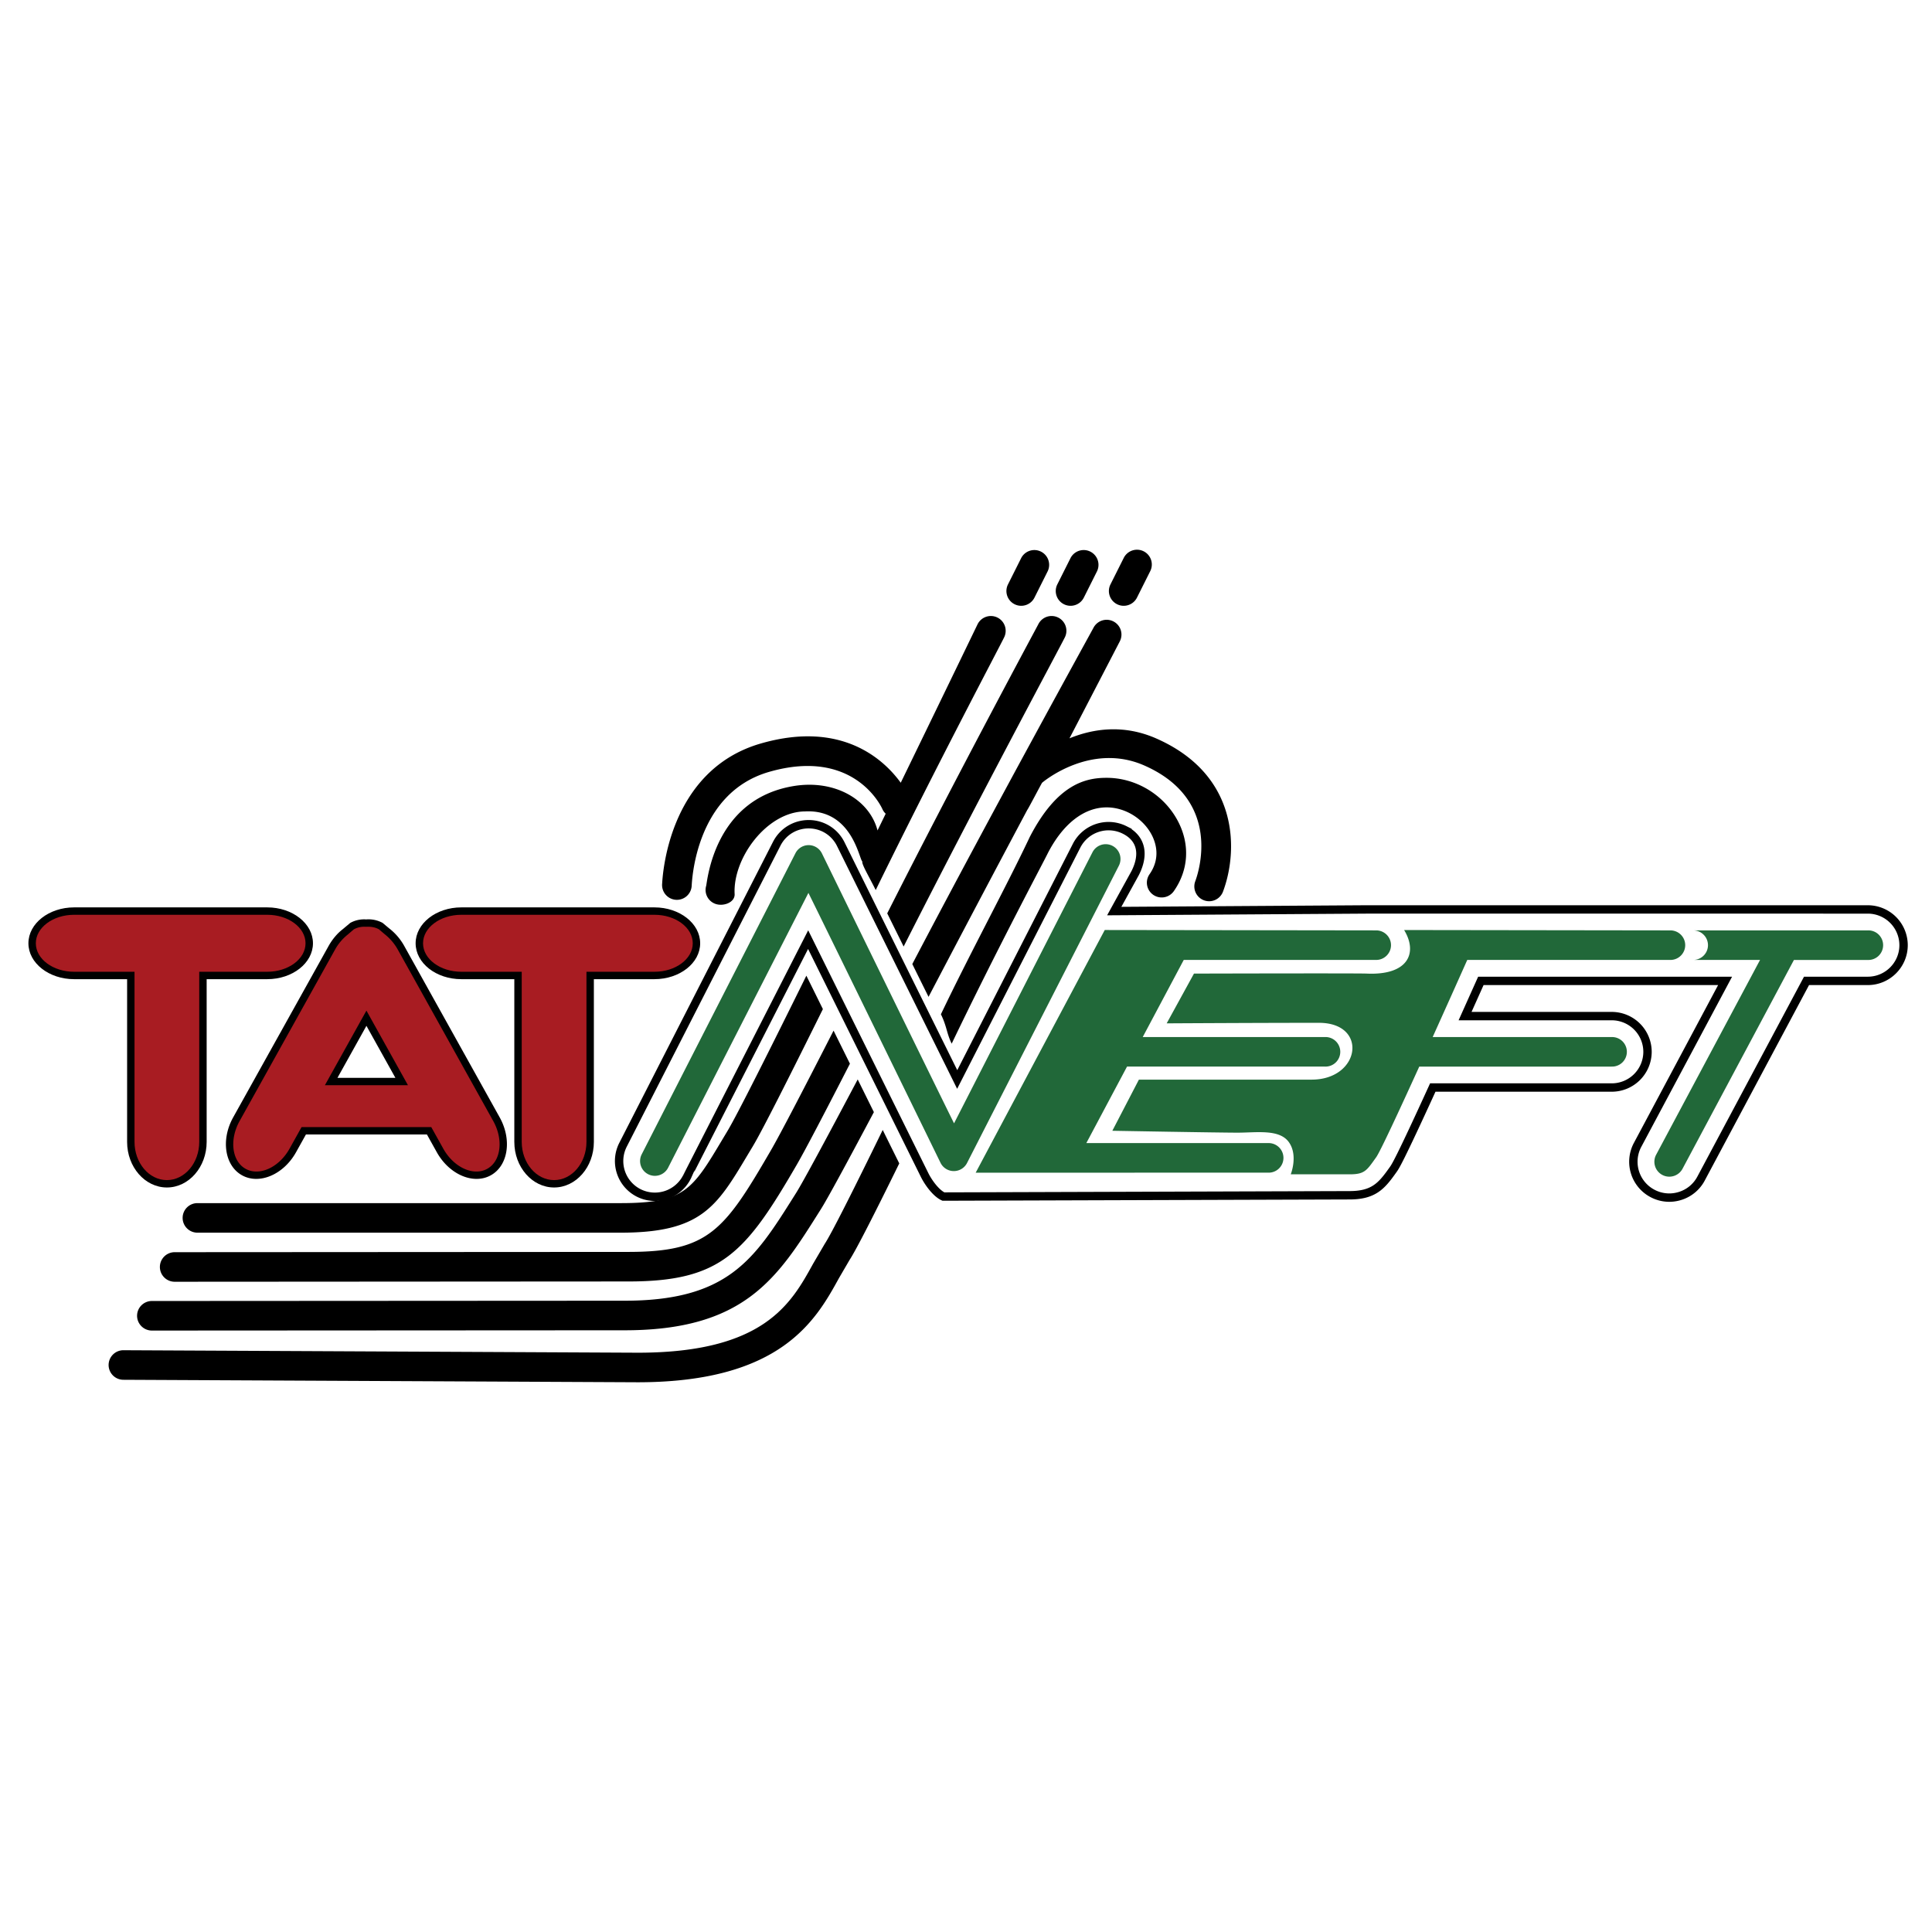
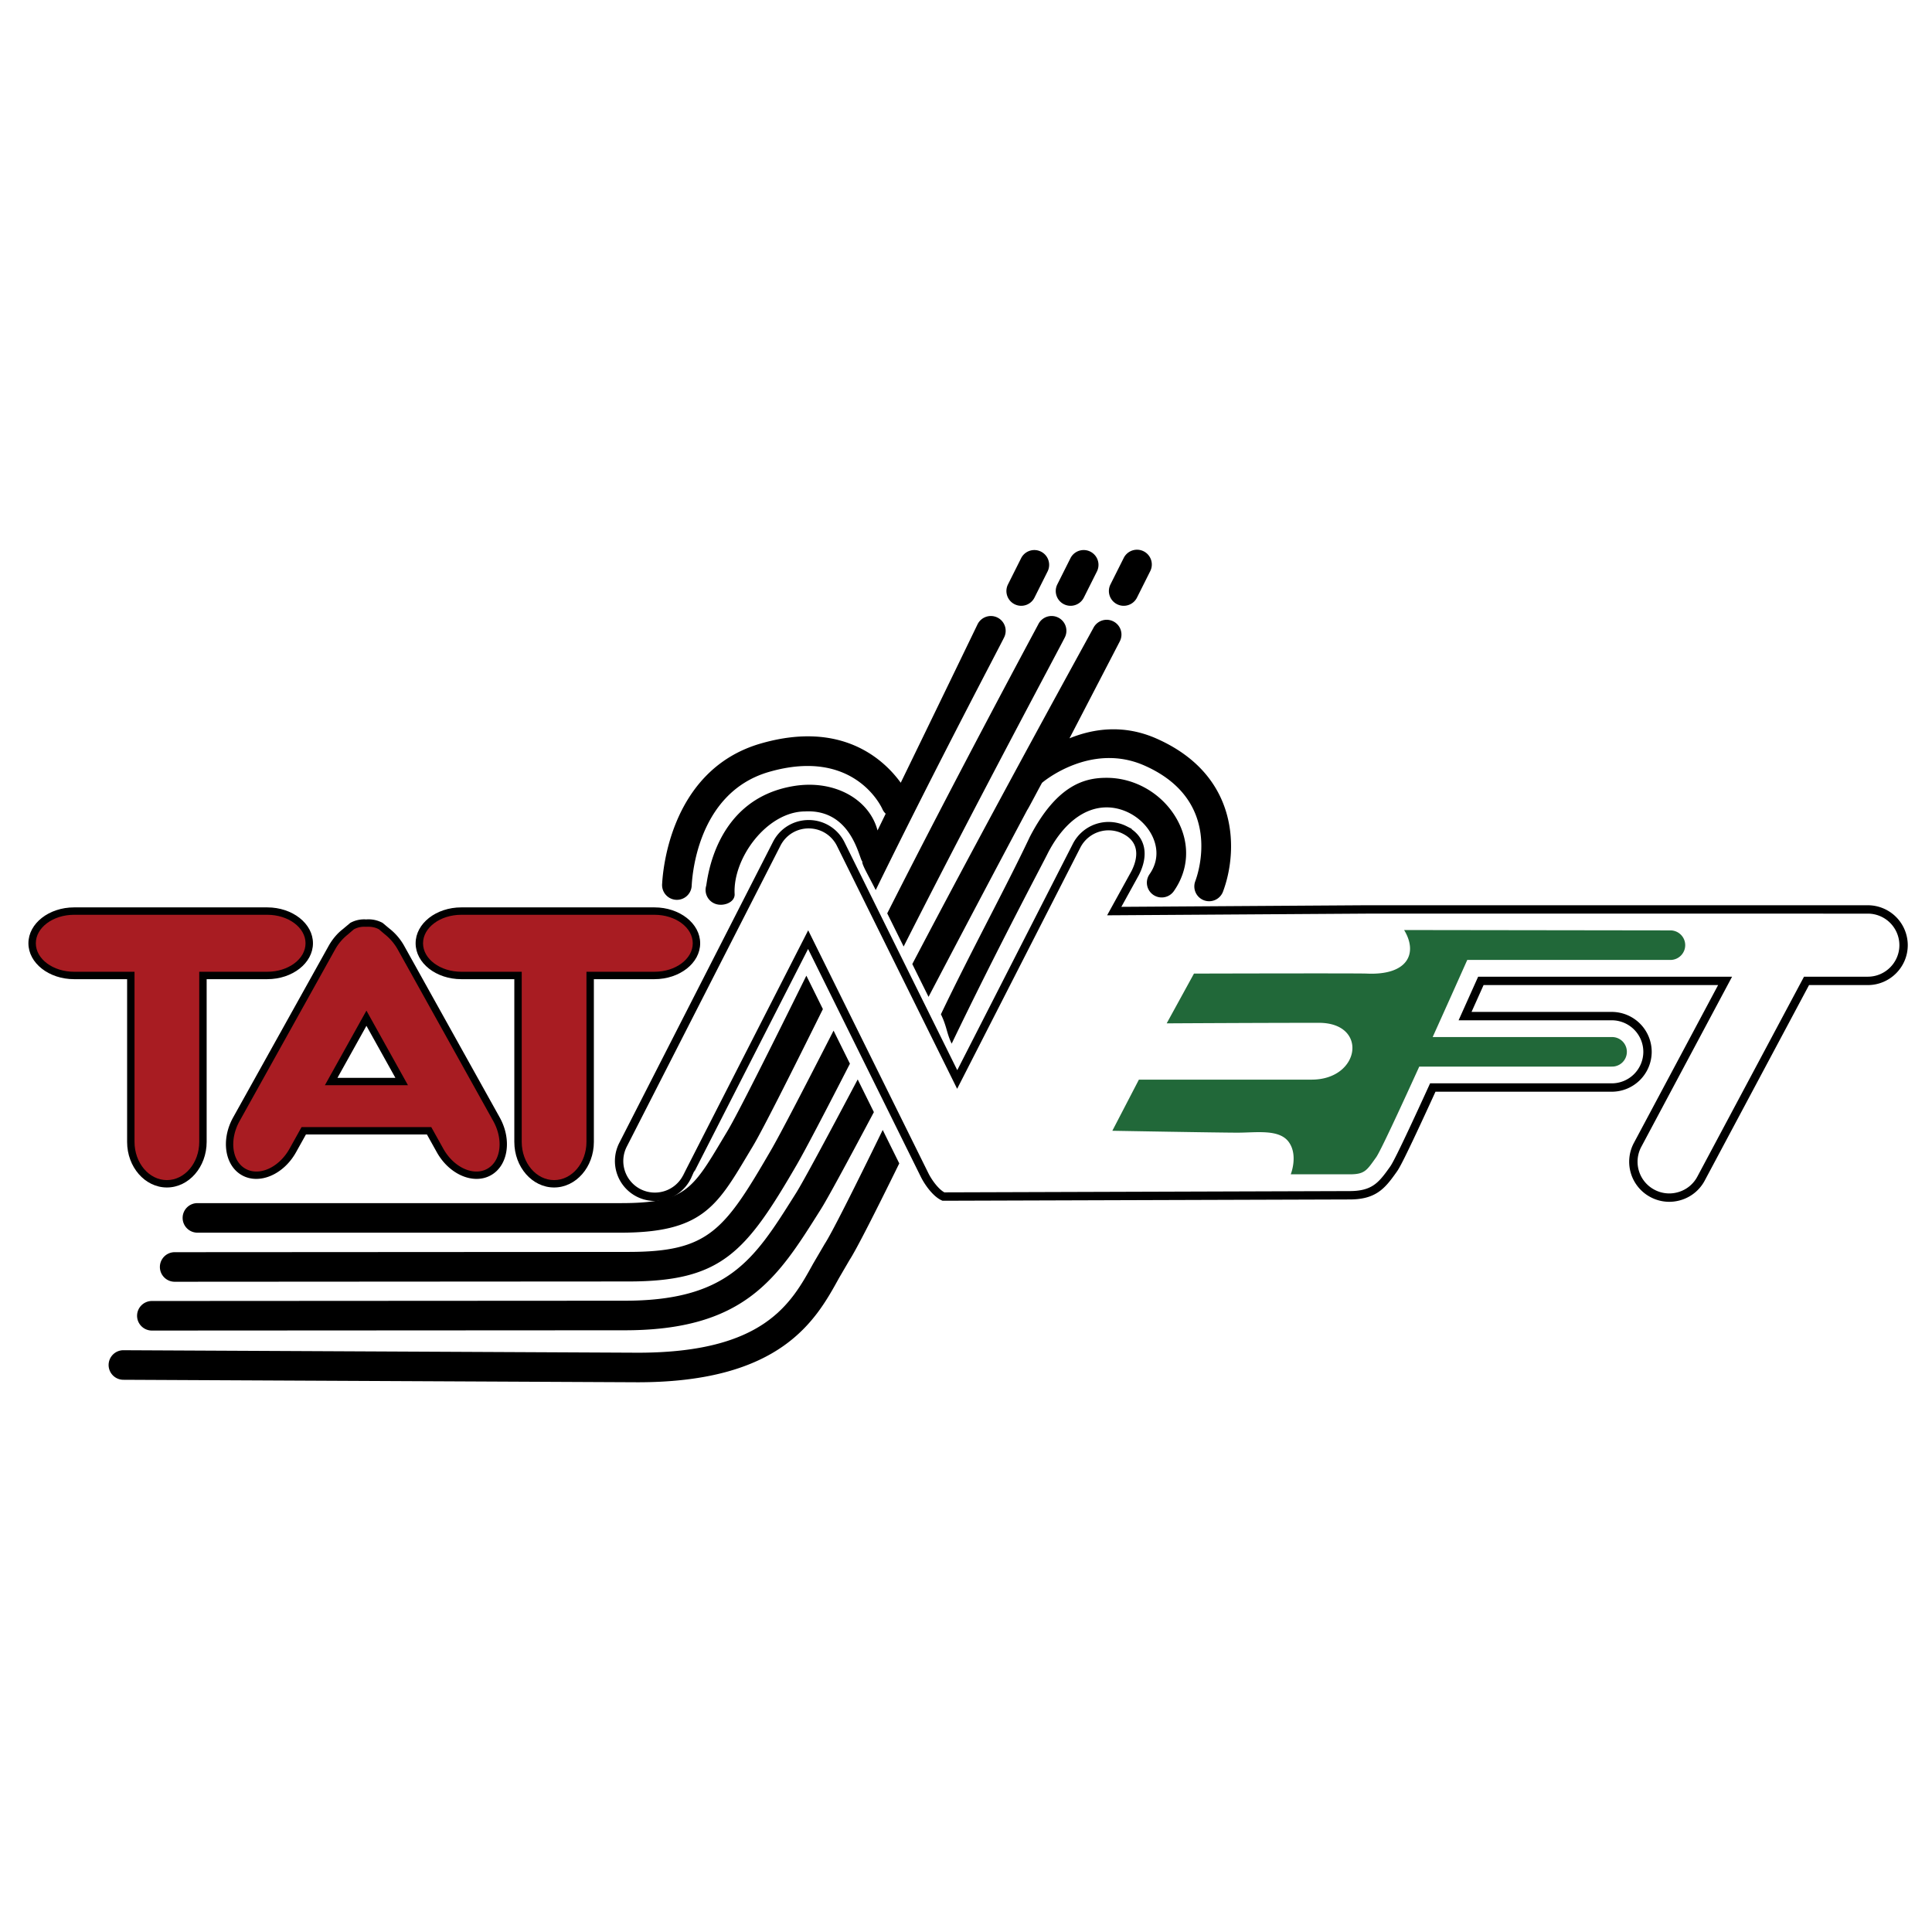
<svg xmlns="http://www.w3.org/2000/svg" width="2500" height="2500" viewBox="0 0 192.756 192.756">
  <g fill-rule="evenodd" clip-rule="evenodd">
    <path fill="#fff" d="M0 0h192.756v192.756H0V0z" />
    <path d="M186.35 90.735l-49.961-.001-25.221.164 2.082-3.779c.895-1.752.727-3.419-1.029-4.309a3.584 3.584 0 0 0-4.803 1.555L95.5 107.701 83.882 84.219c-.602-1.216-1.82-1.978-3.18-1.986s-2.588.737-3.206 1.946l-15.34 30.042a3.567 3.567 0 0 0 1.561 4.795 3.583 3.583 0 0 0 4.804-1.555c0-.004 8.291-16.24 12.107-23.714l11.619 23.482c.374.756 1.143 1.82 1.877 2.152l40.526-.129c2.35 0 3.162-.902 4.223-2.389l.133-.186c.207-.291.59-.83 3.943-8.174h17.852a3.57 3.57 0 0 0 3.572-3.562 3.57 3.57 0 0 0-3.572-3.564H146.17l1.576-3.514h24.367l-8.73 16.361a3.573 3.573 0 0 0 1.482 4.842 3.564 3.564 0 0 0 2.73.262 3.554 3.554 0 0 0 2.119-1.742l10.523-19.723h6.111c1.969 0 3.572-1.6 3.572-3.564a3.57 3.57 0 0 0-3.57-3.564z" fill="#fff" stroke="#000" stroke-width=".836" stroke-miterlimit="2.613" />
    <path d="M26.664 90.899H7.393c-2.304 0-4.188 1.445-4.188 3.212s1.885 3.211 4.188 3.211h5.658v16.605c0 2.299 1.62 4.18 3.599 4.18s3.598-1.881 3.598-4.18V97.322h6.417c2.304 0 4.189-1.445 4.189-3.211s-1.886-3.212-4.19-3.212z" fill="#a81c22" />
    <path d="M7.393 90.53c-2.513 0-4.558 1.606-4.558 3.581s2.045 3.581 4.558 3.581h5.289v16.236c0 2.508 1.78 4.547 3.969 4.547 2.188 0 3.967-2.039 3.967-4.547V97.692h6.047c2.514 0 4.559-1.606 4.559-3.581s-2.045-3.581-4.559-3.581H7.393zm-3.819 3.581c0-1.568 1.713-2.843 3.819-2.843h19.271c2.106 0 3.819 1.275 3.819 2.843 0 1.567-1.713 2.842-3.819 2.842h-6.786v16.975c0 2.1-1.448 3.811-3.228 3.811-1.781 0-3.229-1.711-3.229-3.811V96.953H7.393c-2.106 0-3.819-1.275-3.819-2.842z" />
    <path d="M65.296 90.899H46.025c-2.304 0-4.188 1.445-4.188 3.212s1.884 3.211 4.188 3.211h5.658v16.605c0 2.299 1.62 4.18 3.598 4.18 1.979 0 3.599-1.881 3.599-4.18V97.322h6.416c2.304 0 4.189-1.445 4.189-3.211s-1.885-3.212-4.189-3.212z" fill="#a81c22" />
    <path d="M46.025 90.53c-2.513 0-4.558 1.606-4.558 3.581s2.045 3.581 4.558 3.581h5.289v16.236c0 2.508 1.78 4.547 3.968 4.547 2.188 0 3.968-2.039 3.968-4.547V97.692h6.047c2.514 0 4.559-1.606 4.559-3.581s-2.045-3.581-4.559-3.581H46.025zm-3.818 3.581c0-1.568 1.713-2.843 3.819-2.843h19.271c2.106 0 3.82 1.275 3.82 2.843 0 1.567-1.713 2.842-3.82 2.842h-6.786v16.975c0 2.1-1.449 3.811-3.229 3.811s-3.229-1.711-3.229-3.811V96.953h-6.027c-2.107 0-3.819-1.275-3.819-2.842z" />
    <path d="M49.532 111.662l-9.524-17.104a5.323 5.323 0 0 0-1.363-1.607 2.435 2.435 0 0 0-.652-.551 2.577 2.577 0 0 0-1.434-.302 2.582 2.582 0 0 0-1.435.302 2.435 2.435 0 0 0-.652.551c-.526.41-1 .953-1.364 1.607l-9.523 17.104c-1.138 2.045-.803 4.418.745 5.275 1.548.857 3.746-.113 4.884-2.158l1.093-1.963h12.504l1.093 1.963c1.138 2.045 3.335 3.016 4.884 2.158 1.547-.857 1.882-3.23.744-5.275zm-16.49-3.758l3.517-6.314 3.516 6.314h-7.033z" fill="#a81c22" />
    <path d="M36.534 91.731a2.847 2.847 0 0 0-1.589.347l-.752.631c-.529.404-1.034.999-1.408 1.67l-9.523 17.104c-1.24 2.227-.842 4.82.888 5.777 1.73.959 4.147-.074 5.386-2.301l.988-1.773h12.07l.987 1.773c1.239 2.227 3.655 3.26 5.386 2.301 1.73-.957 2.128-3.551.888-5.777l-9.523-17.104a5.725 5.725 0 0 0-1.459-1.719c.052.049-.7-.583-.7-.583a2.936 2.936 0 0 0-1.639-.346zm1.279.991l.552.471c.555.44.994.958 1.32 1.544l9.524 17.105c.428.768.634 1.582.634 2.328 0 1.068-.426 1.998-1.236 2.445-1.374.762-3.34-.143-4.381-2.014l-1.199-2.152H30.088l-1.198 2.152c-1.042 1.871-3.007 2.775-4.382 2.014-1.373-.76-1.643-2.902-.601-4.773l9.523-17.105a4.97 4.97 0 0 1 1.268-1.496c.052-.048.604-.519.604-.519.361-.2.775-.286 1.23-.256.507-.03.92.056 1.281.256z" />
    <path d="M36.235 101.41l-3.821 6.863h8.289l-4.144-7.443-.324.58zm.324.938l2.889 5.188H33.67l2.889-5.188zM101.893 55.661l-1.326 2.646c-.365.729-.07 1.614.66 1.978s1.617.069 1.982-.659l1.326-2.646a1.477 1.477 0 0 0-2.642-1.319zM106.816 55.661l-1.328 2.646c-.363.729-.068 1.614.662 1.978s1.617.069 1.982-.659l1.326-2.646a1.477 1.477 0 0 0-2.642-1.319zM112.117 55.661l-1.326 2.646c-.365.729-.068 1.614.662 1.978s1.617.069 1.982-.659l1.326-2.646a1.474 1.474 0 0 0-.66-1.978 1.48 1.48 0 0 0-1.984.659z" />
-     <path d="M79.362 85.127l-15.34 30.042a1.474 1.474 0 0 0 .646 1.984 1.48 1.48 0 0 0 1.987-.645l14.001-27.424c2.168 4.382 13.183 26.936 13.183 26.936a1.48 1.48 0 0 0 2.641.015l15.151-29.666a1.475 1.475 0 0 0-.646-1.983 1.48 1.48 0 0 0-1.988.645l-13.812 27.045c-2.168-4.381-13.183-26.934-13.183-26.934a1.476 1.476 0 0 0-2.64-.015zM126.508 114.047h-18.125l4.061-7.633h19.746a1.475 1.475 0 1 0 0-2.948h-18.18l4.092-7.693h19.199c.816 0 1.479-.661 1.479-1.474 0-.814-.662-1.475-1.479-1.475l-27.08-.037L97.344 117l29.164-.004a1.476 1.476 0 1 0 0-2.949zM186.35 92.825h-17.424c.816 0 1.479.66 1.479 1.475 0 .813-.662 1.474-1.479 1.474h6.674l-10.367 19.434c-.387.727-.111 1.627.615 2.014s1.631.111 2.018-.613l11.115-20.834h7.369a1.476 1.476 0 1 0 0-2.95z" fill="#216839" />
    <path d="M88.068 112.736c-2.847 5.838-5.101 10.326-5.783 11.363l-1.173 2.004c-2.174 3.947-4.88 8.857-17.478 8.857l-51.313-.248a1.476 1.476 0 0 0-1.485 1.467 1.476 1.476 0 0 0 1.47 1.482l51.321.248c14.352 0 17.796-6.25 20.075-10.387l1.051-1.803c.668-1.014 2.58-4.783 4.967-9.645-.485-.978-1.046-2.111-1.652-3.338zM117.521 81.924c-1.383-2.633-4.182-4.33-7.131-4.321-1.977.005-4.867.525-7.65 5.901-2.318 4.918-5.741 11.168-8.866 17.691.595 1.203.57 1.908 1.076 2.93 4.679-9.74 9.235-18.25 9.601-19.023 1.508-2.91 3.594-4.543 5.848-4.55 1.832-.005 3.643 1.097 4.506 2.741.404.772.916 2.31-.215 3.929a1.472 1.472 0 0 0 .367 2.053 1.48 1.48 0 0 0 2.057-.367c1.478-2.117 1.626-4.662.407-6.984z" />
    <path d="M85.573 107.695c-3.103 5.861-5.458 10.236-6.146 11.328l-.208.33c-3.968 6.305-6.59 10.469-17.093 10.42l-46.972.027a1.479 1.479 0 0 0-1.478 1.475 1.479 1.479 0 0 0 1.479 1.475l46.965-.027c12.139.057 15.432-5.178 19.603-11.801l.207-.33c.641-1.018 2.615-4.66 5.257-9.635l-1.614-3.262zM115.363 73.678c-3.252-1.431-6.283-.986-8.66-.015 2.781-5.354 4.734-9.123 5.02-9.675a1.472 1.472 0 0 0-.635-1.987 1.48 1.48 0 0 0-1.992.634c-.16.312-9.791 17.747-18.075 33.548a989.962 989.962 0 0 0 1.62 3.273 3219.03 3219.03 0 0 1 9.853-18.656c.07-.052 1.414-2.636 1.477-2.703.047-.049 4.82-4.091 10.199-1.723 7.857 3.459 5.389 10.73 5.082 11.548a1.477 1.477 0 0 0 2.767 1.035c1.481-3.935 1.743-11.582-6.656-15.279zM105.576 61.614a1.477 1.477 0 0 0-1.98.662c-.135.27-7.9 14.658-15.077 28.849l1.637 3.31c7.262-14.339 15.514-29.703 16.084-30.844a1.473 1.473 0 0 0-.664-1.977z" />
    <path d="M83.165 102.826c-2.961 5.795-5.321 10.336-6.227 11.898-4.682 8.068-6.237 10.18-14.25 10.18l-45.261.027a1.475 1.475 0 1 0 .001 2.95l45.261-.029c9.268 0 11.698-2.846 16.807-11.65.828-1.426 2.792-5.186 5.301-10.078l-1.632-3.298z" />
    <path d="M80.451 97.344c-3.762 7.623-6.916 13.904-7.857 15.471l-.546.912c-2.968 4.971-3.767 6.309-10.117 6.309H19.699c-.816 0-1.478.66-1.478 1.473 0 .814.662 1.475 1.478 1.475H61.93c8.03 0 9.576-2.588 12.656-7.748l.541-.902c.896-1.49 3.625-6.895 6.973-13.656-.618-1.252-1.181-2.391-1.649-3.334zM99.498 61.605a1.48 1.48 0 0 0-1.971.689c-.086.178-3.432 7.109-7.66 15.801-1.661-2.29-5.849-6.255-13.955-3.918-9.401 2.71-9.817 13.552-9.852 14.011a1.477 1.477 0 1 0 2.947.222c.03-.376.315-9.263 7.726-11.399 8.45-2.435 11.19 3.457 11.303 3.709.08.181.194.336.329.465l-.813 1.668c-.812-3.102-4.295-5.106-8.388-4.425-7.954 1.323-8.591 9.537-8.711 9.959-.224.782.229 1.597 1.014 1.821s1.87-.197 1.827-1.01c-.189-3.59 3.22-8.205 7.007-8.242 4.735-.261 5.417 4.824 5.739 4.998-.108.221.674 1.522 1.33 2.848 6.147-12.563 12.342-24.234 12.821-25.228a1.476 1.476 0 0 0-.693-1.969z" />
    <path d="M160.801 103.467h-17.863c1.297-2.873 2.551-5.676 3.451-7.693h20.266c.816 0 1.479-.661 1.479-1.474 0-.814-.662-1.475-1.479-1.475l-26.566-.036c1.379 2.267.434 4.534-3.732 4.346-.947-.043-17.234 0-17.234 0L116.4 102.1s8.943-.053 15.191-.053c4.943 0 4.148 5.668-.729 5.668h-17.234l-2.65 5.102s10.605.189 12.498.189c1.895 0 4.166-.379 5.113.945.947 1.322.189 3.211.189 3.211h5.871c1.514 0 1.705-.377 2.65-1.699.395-.549 2.256-4.555 4.301-9.049h19.199a1.474 1.474 0 1 0 .002-2.947z" fill="#216839" />
  </g>
</svg>